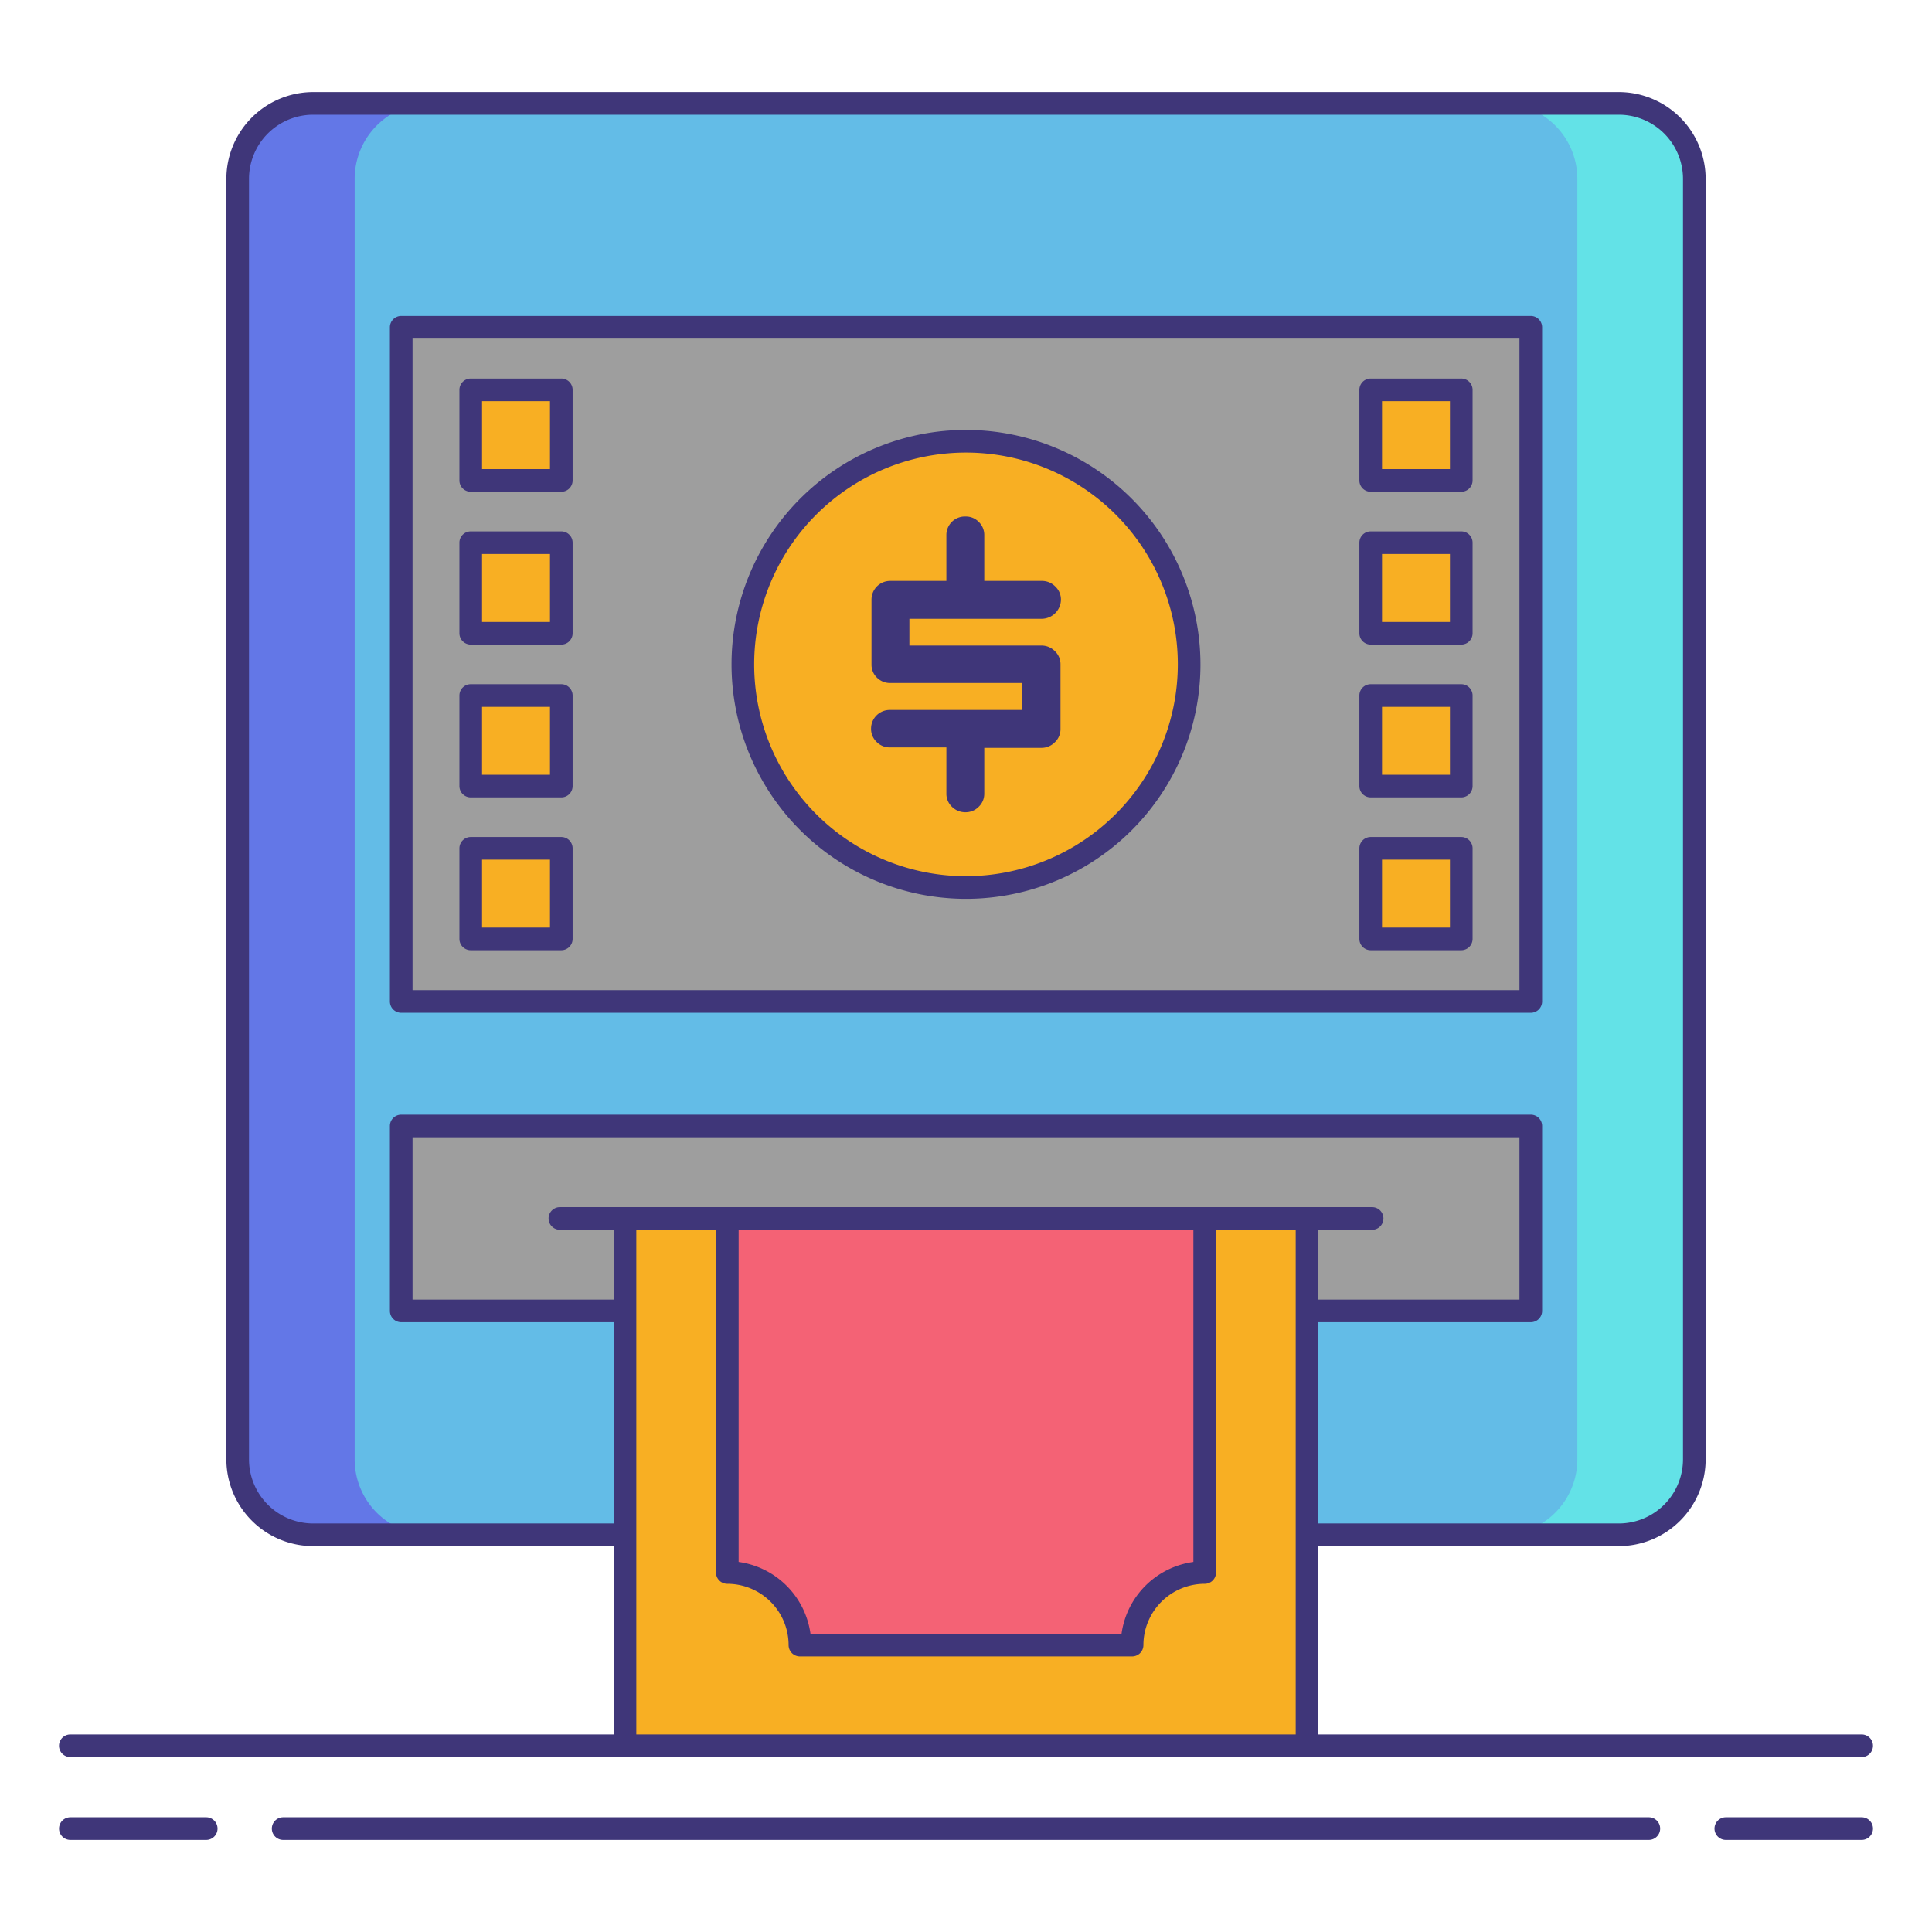
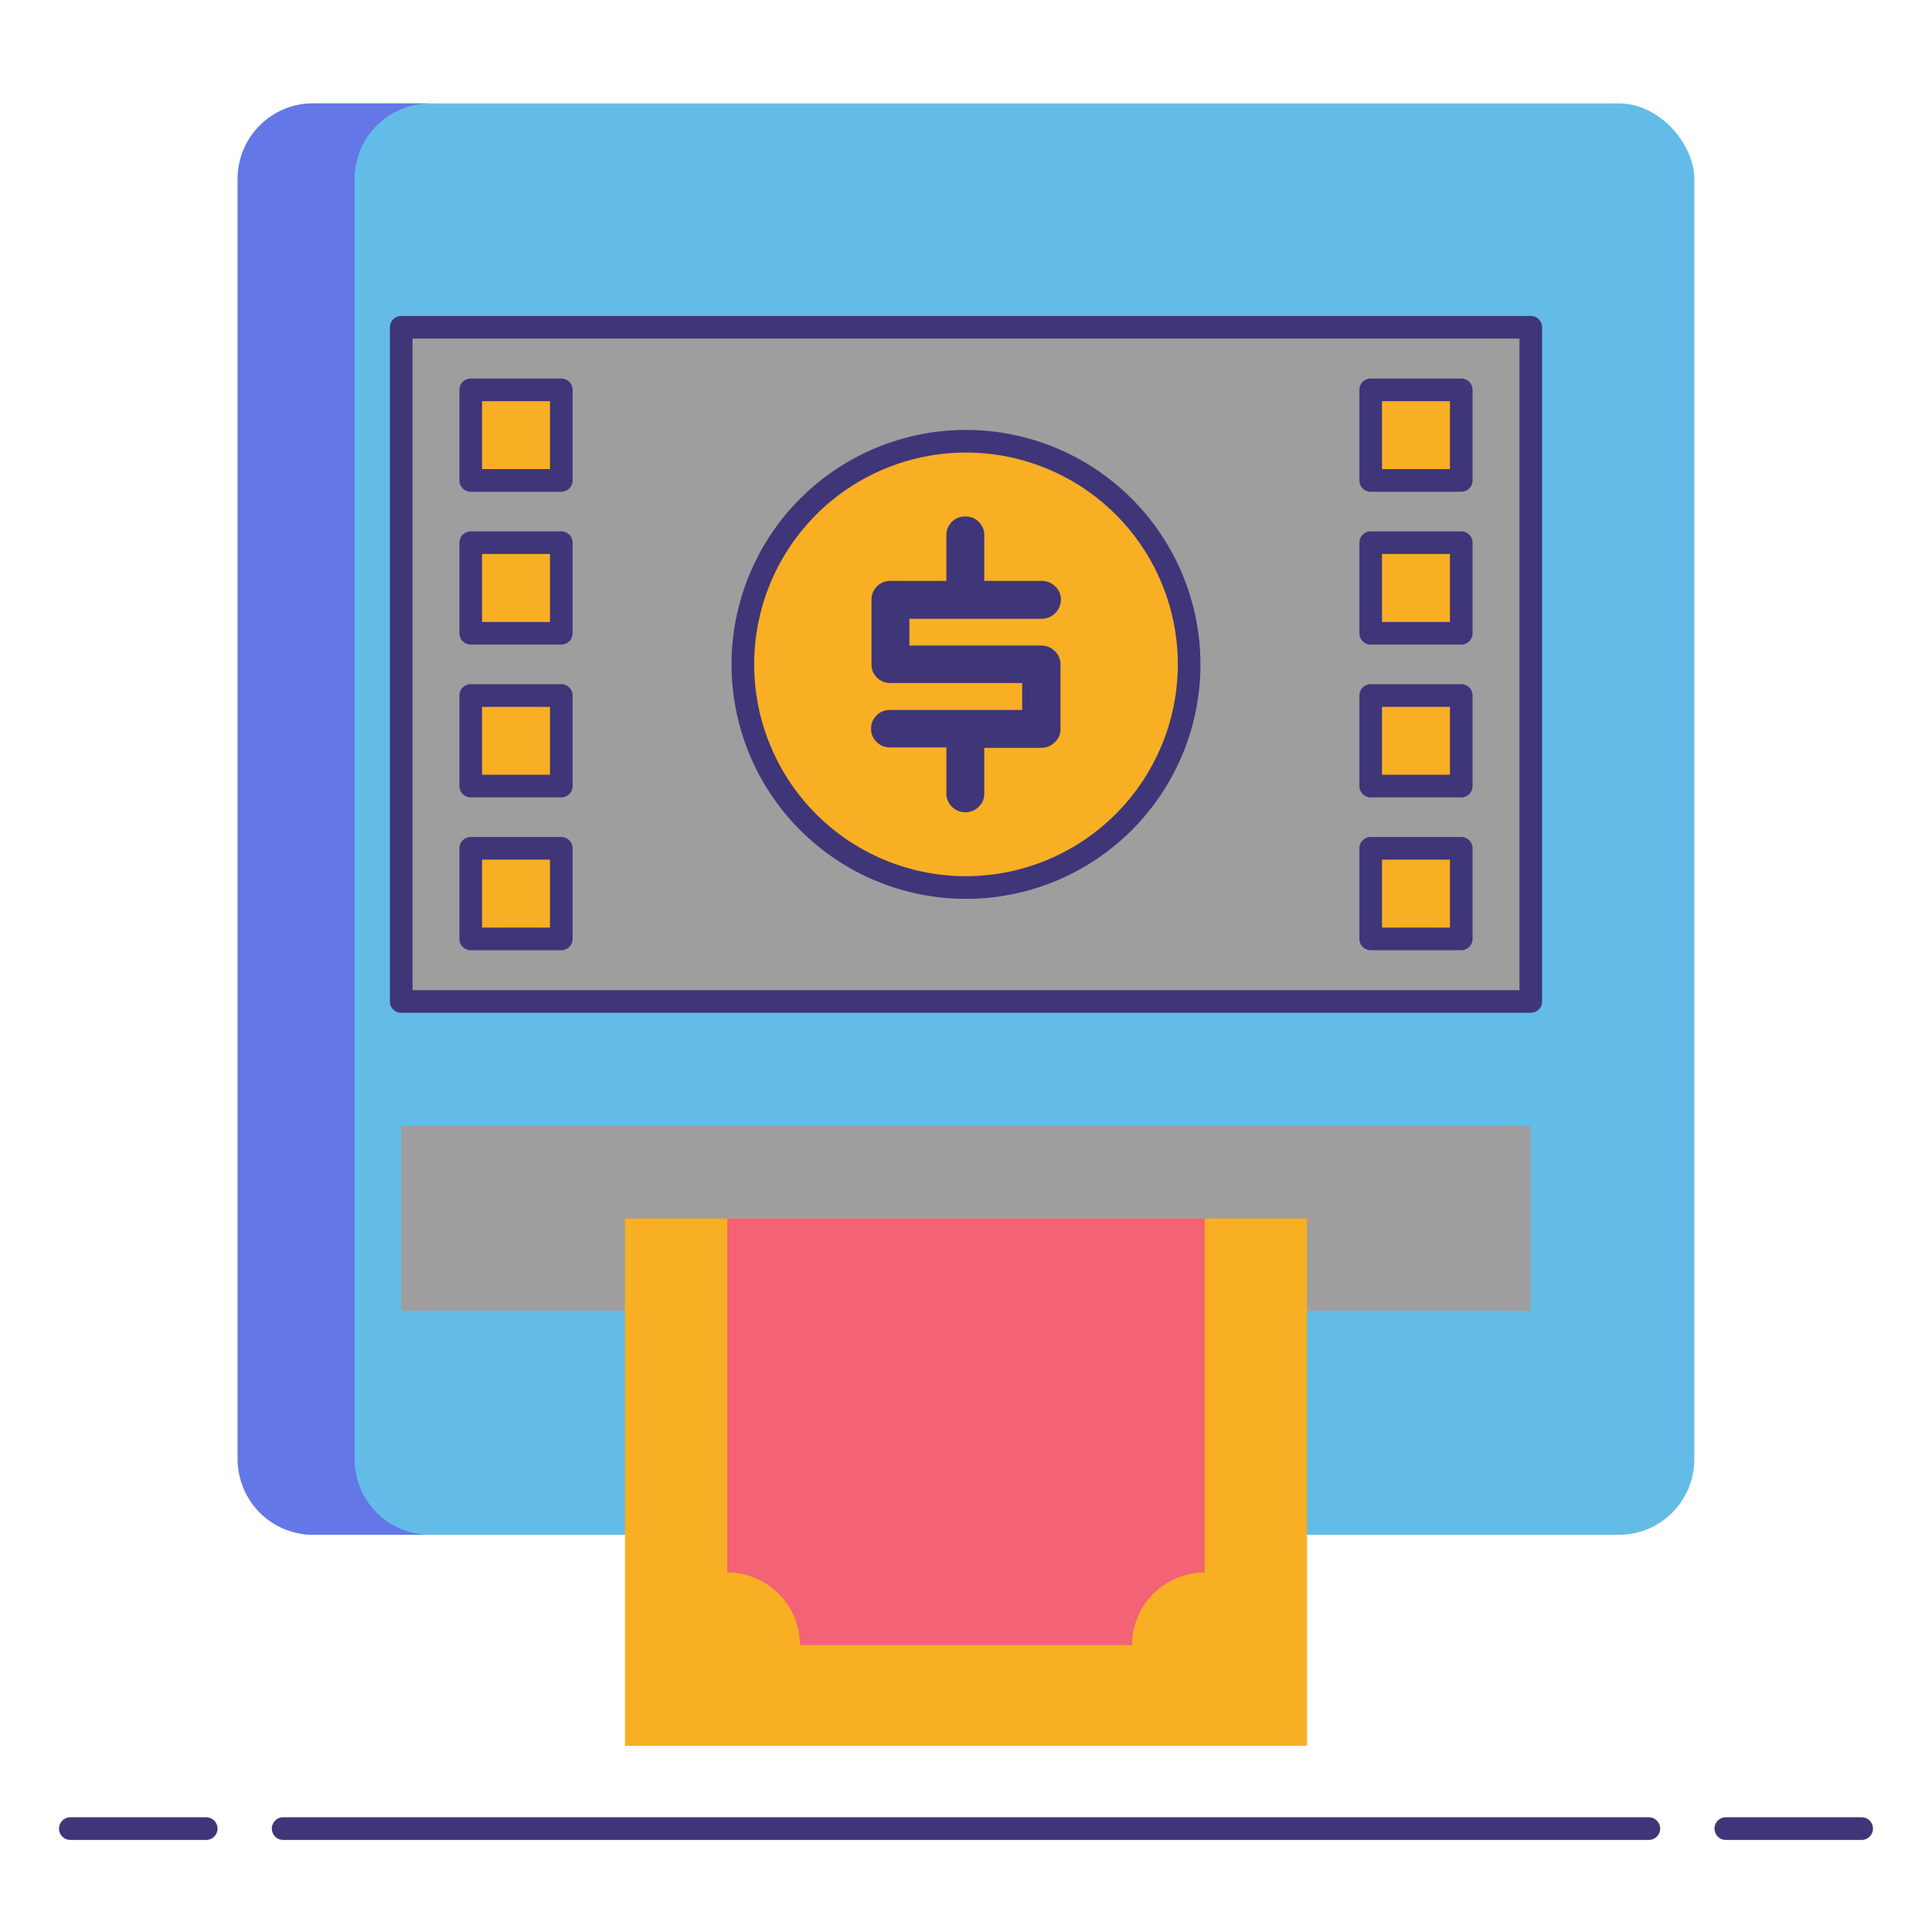
<svg xmlns="http://www.w3.org/2000/svg" height="512" viewBox="0 0 256 256" width="512">
  <rect fill="#63bce7" height="189.667" rx="10" width="193.013" x="31.494" y="13.701" />
  <path d="m46.994 193.367v-169.667a10 10 0 0 1 10-10h-15.5a10 10 0 0 0 -10 10v169.667a10 10 0 0 0 10 10h15.5a10 10 0 0 1 -10-10z" fill="#6377e7" />
-   <path d="m209.006 193.367v-169.667a10 10 0 0 0 -10-10h15.5a10 10 0 0 1 10 10v169.667a10 10 0 0 1 -10 10h-15.5a10 10 0 0 0 10-10z" fill="#63e2e7" />
  <path d="m53.163 43.368h149.673v89.333h-149.673z" fill="#9e9e9e" />
  <circle cx="128" cy="88.034" fill="#f8af23" r="29.567" />
  <path d="m140.522 88.019v8.594a2.359 2.359 0 0 1 -.753 1.742 2.466 2.466 0 0 1 -1.787.739h-7.561v6.054a2.37 2.37 0 0 1 -.738 1.757 2.407 2.407 0 0 1 -1.743.723 2.475 2.475 0 0 1 -1.8-.723 2.369 2.369 0 0 1 -.739-1.757v-6.113h-7.5a2.4 2.4 0 0 1 -1.742-.723 2.369 2.369 0 0 1 -.739-1.757 2.47 2.47 0 0 1 2.481-2.481h17.543v-3.574h-17.485a2.417 2.417 0 0 1 -1.757-.709 2.376 2.376 0 0 1 -.724-1.772v-8.564a2.471 2.471 0 0 1 2.481-2.481h7.441v-6.054a2.45 2.45 0 0 1 2.57-2.481 2.36 2.36 0 0 1 1.728.723 2.394 2.394 0 0 1 .723 1.757v6.054h7.62a2.467 2.467 0 0 1 1.787.738 2.362 2.362 0 0 1 .753 1.743 2.572 2.572 0 0 1 -2.54 2.54h-17.541v3.544h17.484a2.468 2.468 0 0 1 1.787.739 2.36 2.36 0 0 1 .751 1.742z" fill="#3f3679" />
  <path d="m62.375 51.659h12v12h-12z" fill="#f8af23" />
  <path d="m62.375 71.909h12v12h-12z" fill="#f8af23" />
  <path d="m62.375 92.159h12v12h-12z" fill="#f8af23" />
  <path d="m62.375 112.409h12v12h-12z" fill="#f8af23" />
-   <path d="m181.625 51.659h12v12h-12z" fill="#f8af23" />
+   <path d="m181.625 51.659h12v12h-12" fill="#f8af23" />
  <path d="m181.625 71.909h12v12h-12z" fill="#f8af23" />
  <path d="m181.625 92.159h12v12h-12z" fill="#f8af23" />
  <path d="m181.625 112.409h12v12h-12z" fill="#f8af23" />
  <path d="m53.163 149.201h149.673v24.5h-149.673z" fill="#9e9e9e" />
  <path d="m82.814 161.451h90.371v69.875h-90.371z" fill="#f8af23" />
  <path d="m96.372 161.451v46.913a9.622 9.622 0 0 1 9.622 9.622h44.012a9.622 9.622 0 0 1 9.622-9.622v-46.913z" fill="#f46275" />
  <g fill="#3f3679">
    <path d="m53.164 134.2h149.672a1.5 1.5 0 0 0 1.5-1.5v-89.333a1.5 1.5 0 0 0 -1.5-1.5h-149.672a1.5 1.5 0 0 0 -1.5 1.5v89.333a1.5 1.5 0 0 0 1.5 1.5zm1.5-89.334h146.672v86.334h-146.672z" />
    <path d="m128 56.967a31.067 31.067 0 1 0 31.067 31.067 31.1 31.1 0 0 0 -31.067-31.067zm0 59.135a28.067 28.067 0 1 1 28.067-28.067 28.1 28.1 0 0 1 -28.067 28.065z" />
    <path d="m74.375 50.159h-12a1.5 1.5 0 0 0 -1.5 1.5v12a1.5 1.5 0 0 0 1.5 1.5h12a1.5 1.5 0 0 0 1.5-1.5v-12a1.5 1.5 0 0 0 -1.5-1.5zm-1.5 12h-9v-9h9z" />
    <path d="m74.375 70.409h-12a1.5 1.5 0 0 0 -1.5 1.5v12a1.5 1.5 0 0 0 1.5 1.5h12a1.5 1.5 0 0 0 1.5-1.5v-12a1.5 1.5 0 0 0 -1.5-1.5zm-1.5 12h-9v-9h9z" />
    <path d="m74.375 90.659h-12a1.5 1.5 0 0 0 -1.5 1.5v12a1.5 1.5 0 0 0 1.5 1.5h12a1.5 1.5 0 0 0 1.5-1.5v-12a1.5 1.5 0 0 0 -1.5-1.5zm-1.5 12h-9v-9h9z" />
    <path d="m74.375 110.909h-12a1.5 1.5 0 0 0 -1.5 1.5v12a1.5 1.5 0 0 0 1.5 1.5h12a1.5 1.5 0 0 0 1.5-1.5v-12a1.5 1.5 0 0 0 -1.5-1.5zm-1.5 12h-9v-9h9z" />
    <path d="m193.625 50.159h-12a1.5 1.5 0 0 0 -1.5 1.5v12a1.5 1.5 0 0 0 1.5 1.5h12a1.5 1.5 0 0 0 1.5-1.5v-12a1.5 1.5 0 0 0 -1.5-1.5zm-1.5 12h-9v-9h9z" />
    <path d="m193.625 70.409h-12a1.5 1.5 0 0 0 -1.5 1.5v12a1.5 1.5 0 0 0 1.5 1.5h12a1.5 1.5 0 0 0 1.5-1.5v-12a1.5 1.5 0 0 0 -1.5-1.5zm-1.5 12h-9v-9h9z" />
    <path d="m193.625 90.659h-12a1.5 1.5 0 0 0 -1.5 1.5v12a1.5 1.5 0 0 0 1.5 1.5h12a1.5 1.5 0 0 0 1.5-1.5v-12a1.5 1.5 0 0 0 -1.5-1.5zm-1.5 12h-9v-9h9z" />
    <path d="m193.625 110.909h-12a1.5 1.5 0 0 0 -1.5 1.5v12a1.5 1.5 0 0 0 1.5 1.5h12a1.5 1.5 0 0 0 1.5-1.5v-12a1.5 1.5 0 0 0 -1.5-1.5zm-1.5 12h-9v-9h9z" />
    <path d="m27.323 240.8h-18a1.5 1.5 0 1 0 0 3h18a1.5 1.5 0 1 0 0-3z" />
    <path d="m246.68 240.8h-18a1.5 1.5 0 0 0 0 3h18a1.5 1.5 0 0 0 0-3z" />
    <path d="m218.479 240.8h-180.958a1.5 1.5 0 0 0 0 3h180.958a1.5 1.5 0 0 0 0-3z" />
-     <path d="m9.32 232.826h237.36a1.5 1.5 0 0 0 0-3h-71.994v-24.959h39.821a11.513 11.513 0 0 0 11.5-11.5v-169.667a11.513 11.513 0 0 0 -11.5-11.5h-173.013a11.513 11.513 0 0 0 -11.5 11.5v169.667a11.513 11.513 0 0 0 11.5 11.5h39.82v24.959h-71.994a1.5 1.5 0 1 0 0 3zm172.493-69.875a1.5 1.5 0 0 0 0-3h-107.625a1.5 1.5 0 0 0 0 3h7.127v9.25h-26.651v-21.501h146.672v21.5h-26.65v-9.25zm-83.94 0h60.256v44.014a11.146 11.146 0 0 0 -9.521 9.521h-41.215a11.146 11.146 0 0 0 -9.521-9.521zm-56.379 38.916a8.51 8.51 0 0 1 -8.5-8.5v-169.667a8.51 8.51 0 0 1 8.5-8.5h173.012a8.51 8.51 0 0 1 8.5 8.5v169.667a8.51 8.51 0 0 1 -8.5 8.5h-39.82v-26.667h28.151a1.5 1.5 0 0 0 1.5-1.5v-24.5a1.5 1.5 0 0 0 -1.5-1.5h-149.673a1.5 1.5 0 0 0 -1.5 1.5v24.5a1.5 1.5 0 0 0 1.5 1.5h28.15v26.666zm42.821-38.916h10.557v45.413a1.5 1.5 0 0 0 1.5 1.5 8.131 8.131 0 0 1 8.122 8.121 1.5 1.5 0 0 0 1.5 1.5h44.013a1.5 1.5 0 0 0 1.5-1.5 8.131 8.131 0 0 1 8.122-8.121 1.5 1.5 0 0 0 1.5-1.5v-45.413h10.558v66.875h-87.373z" />
  </g>
</svg>